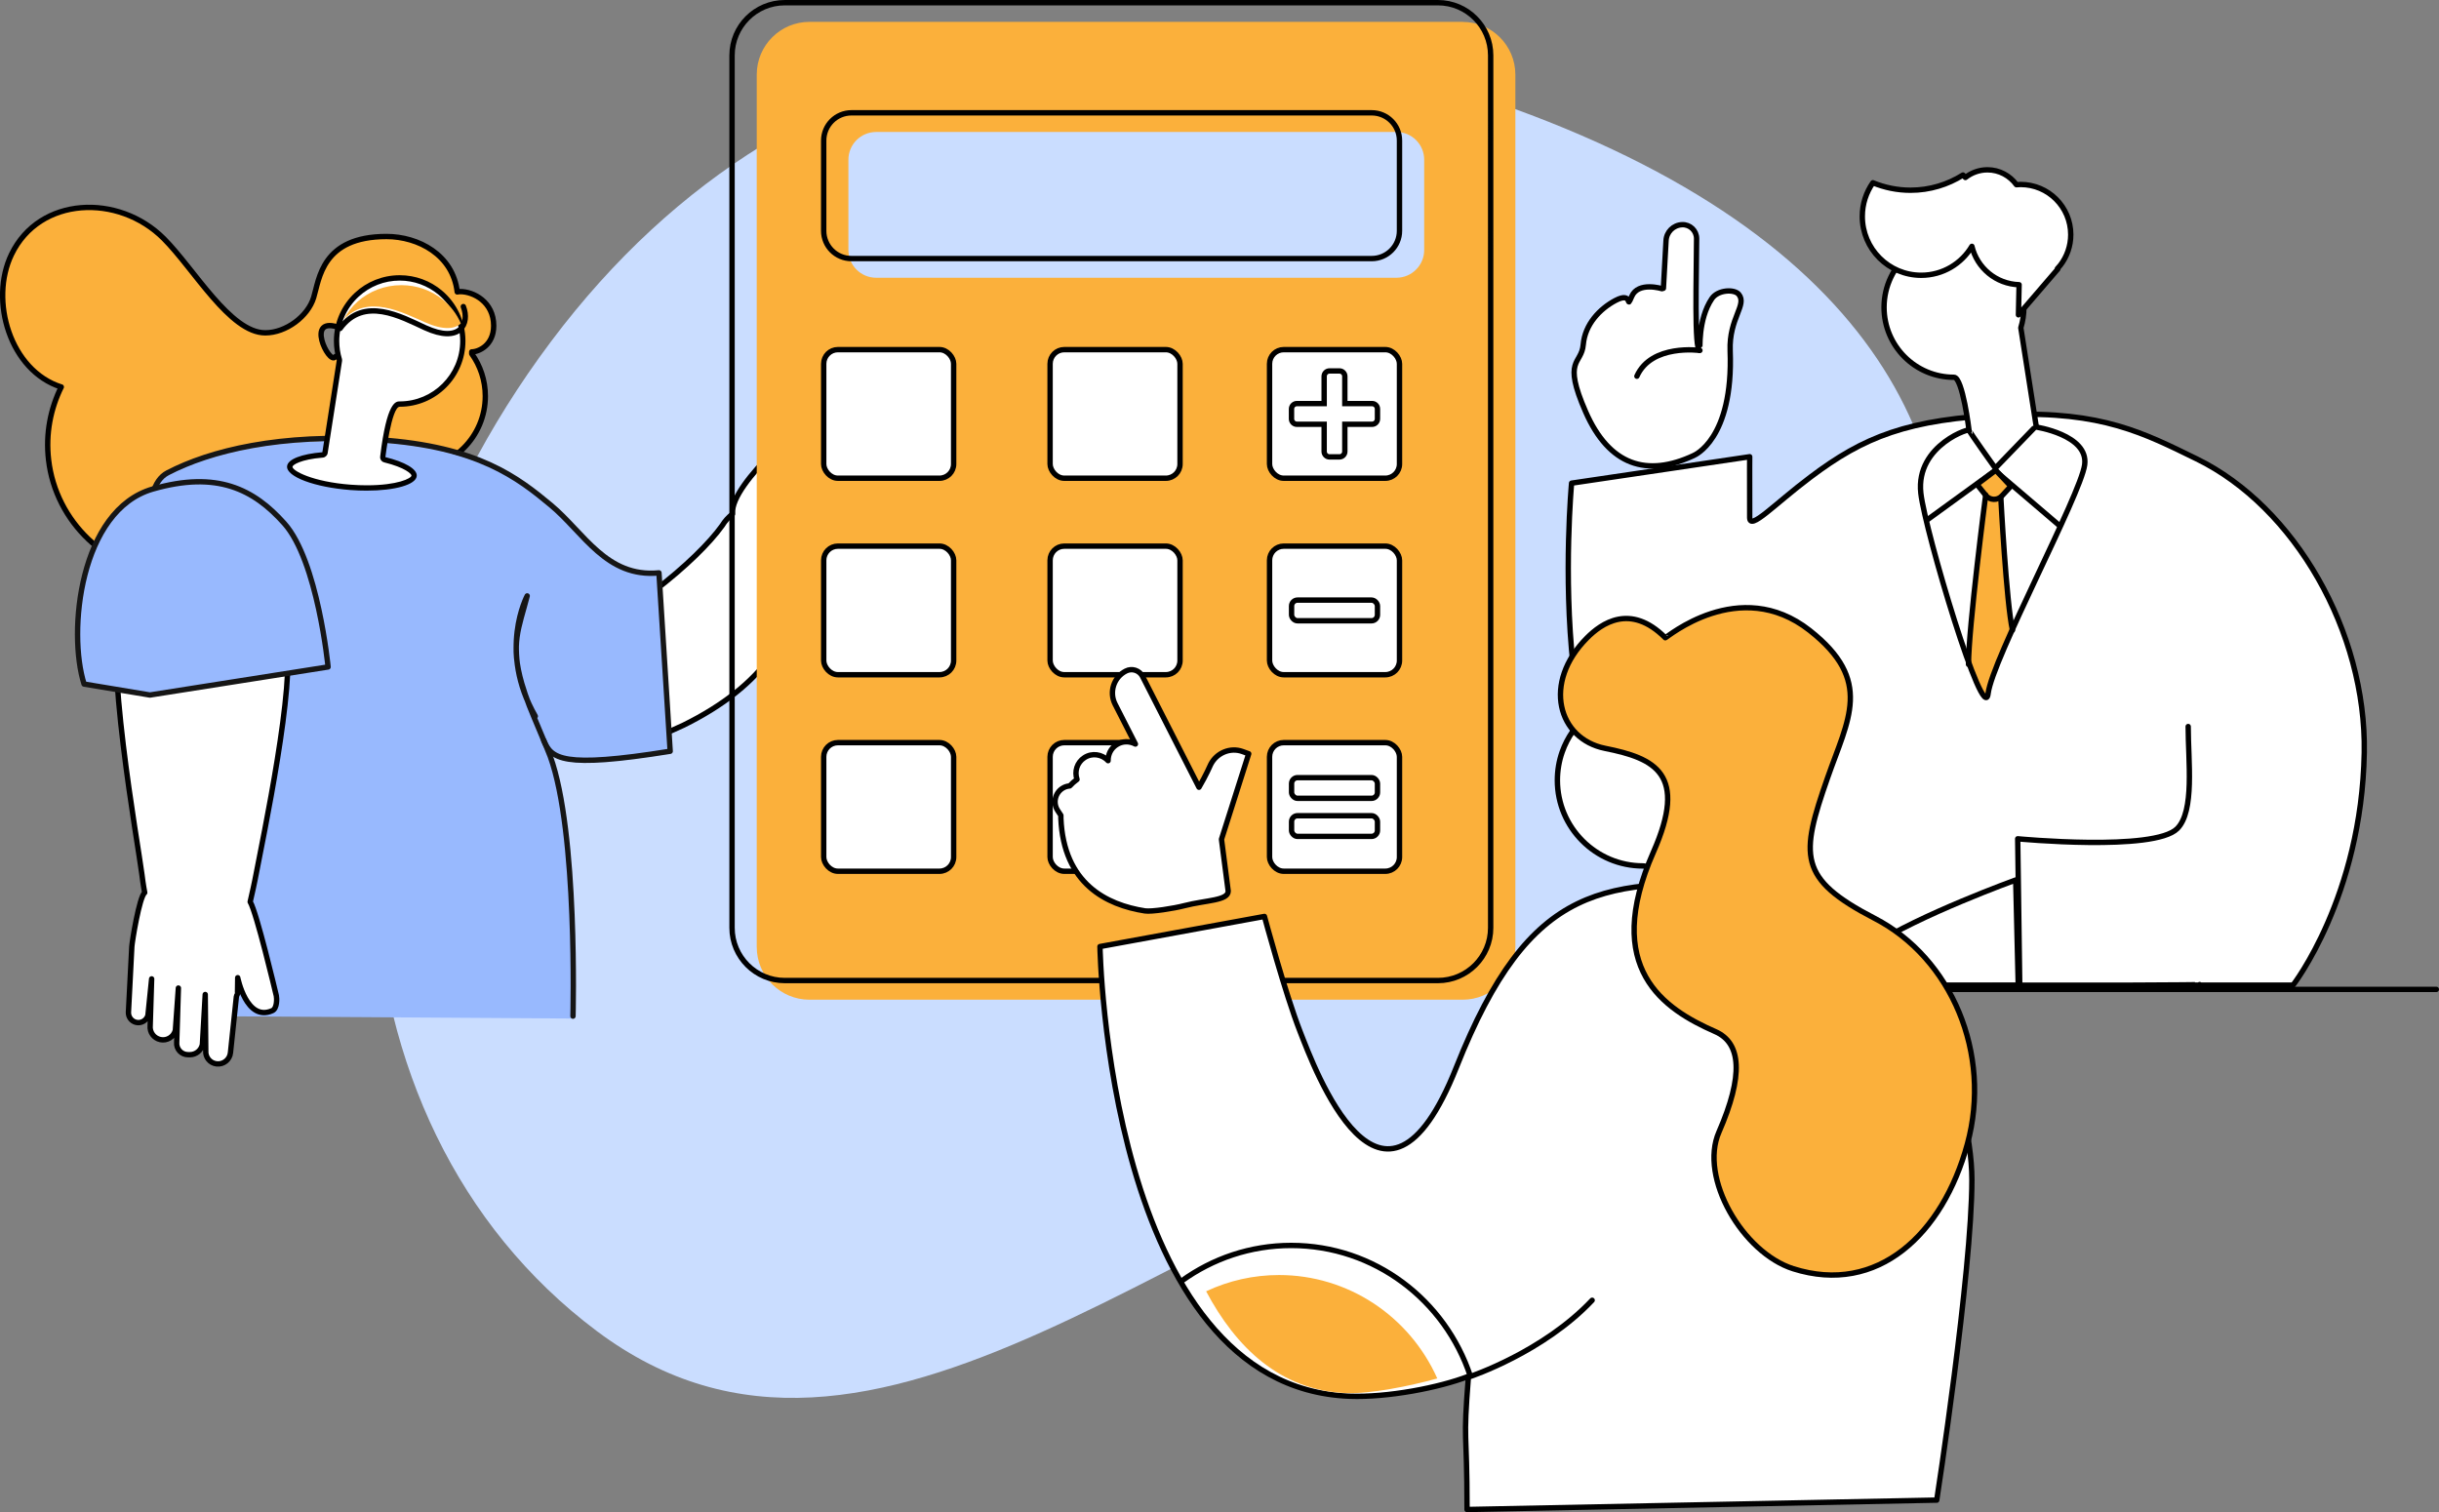
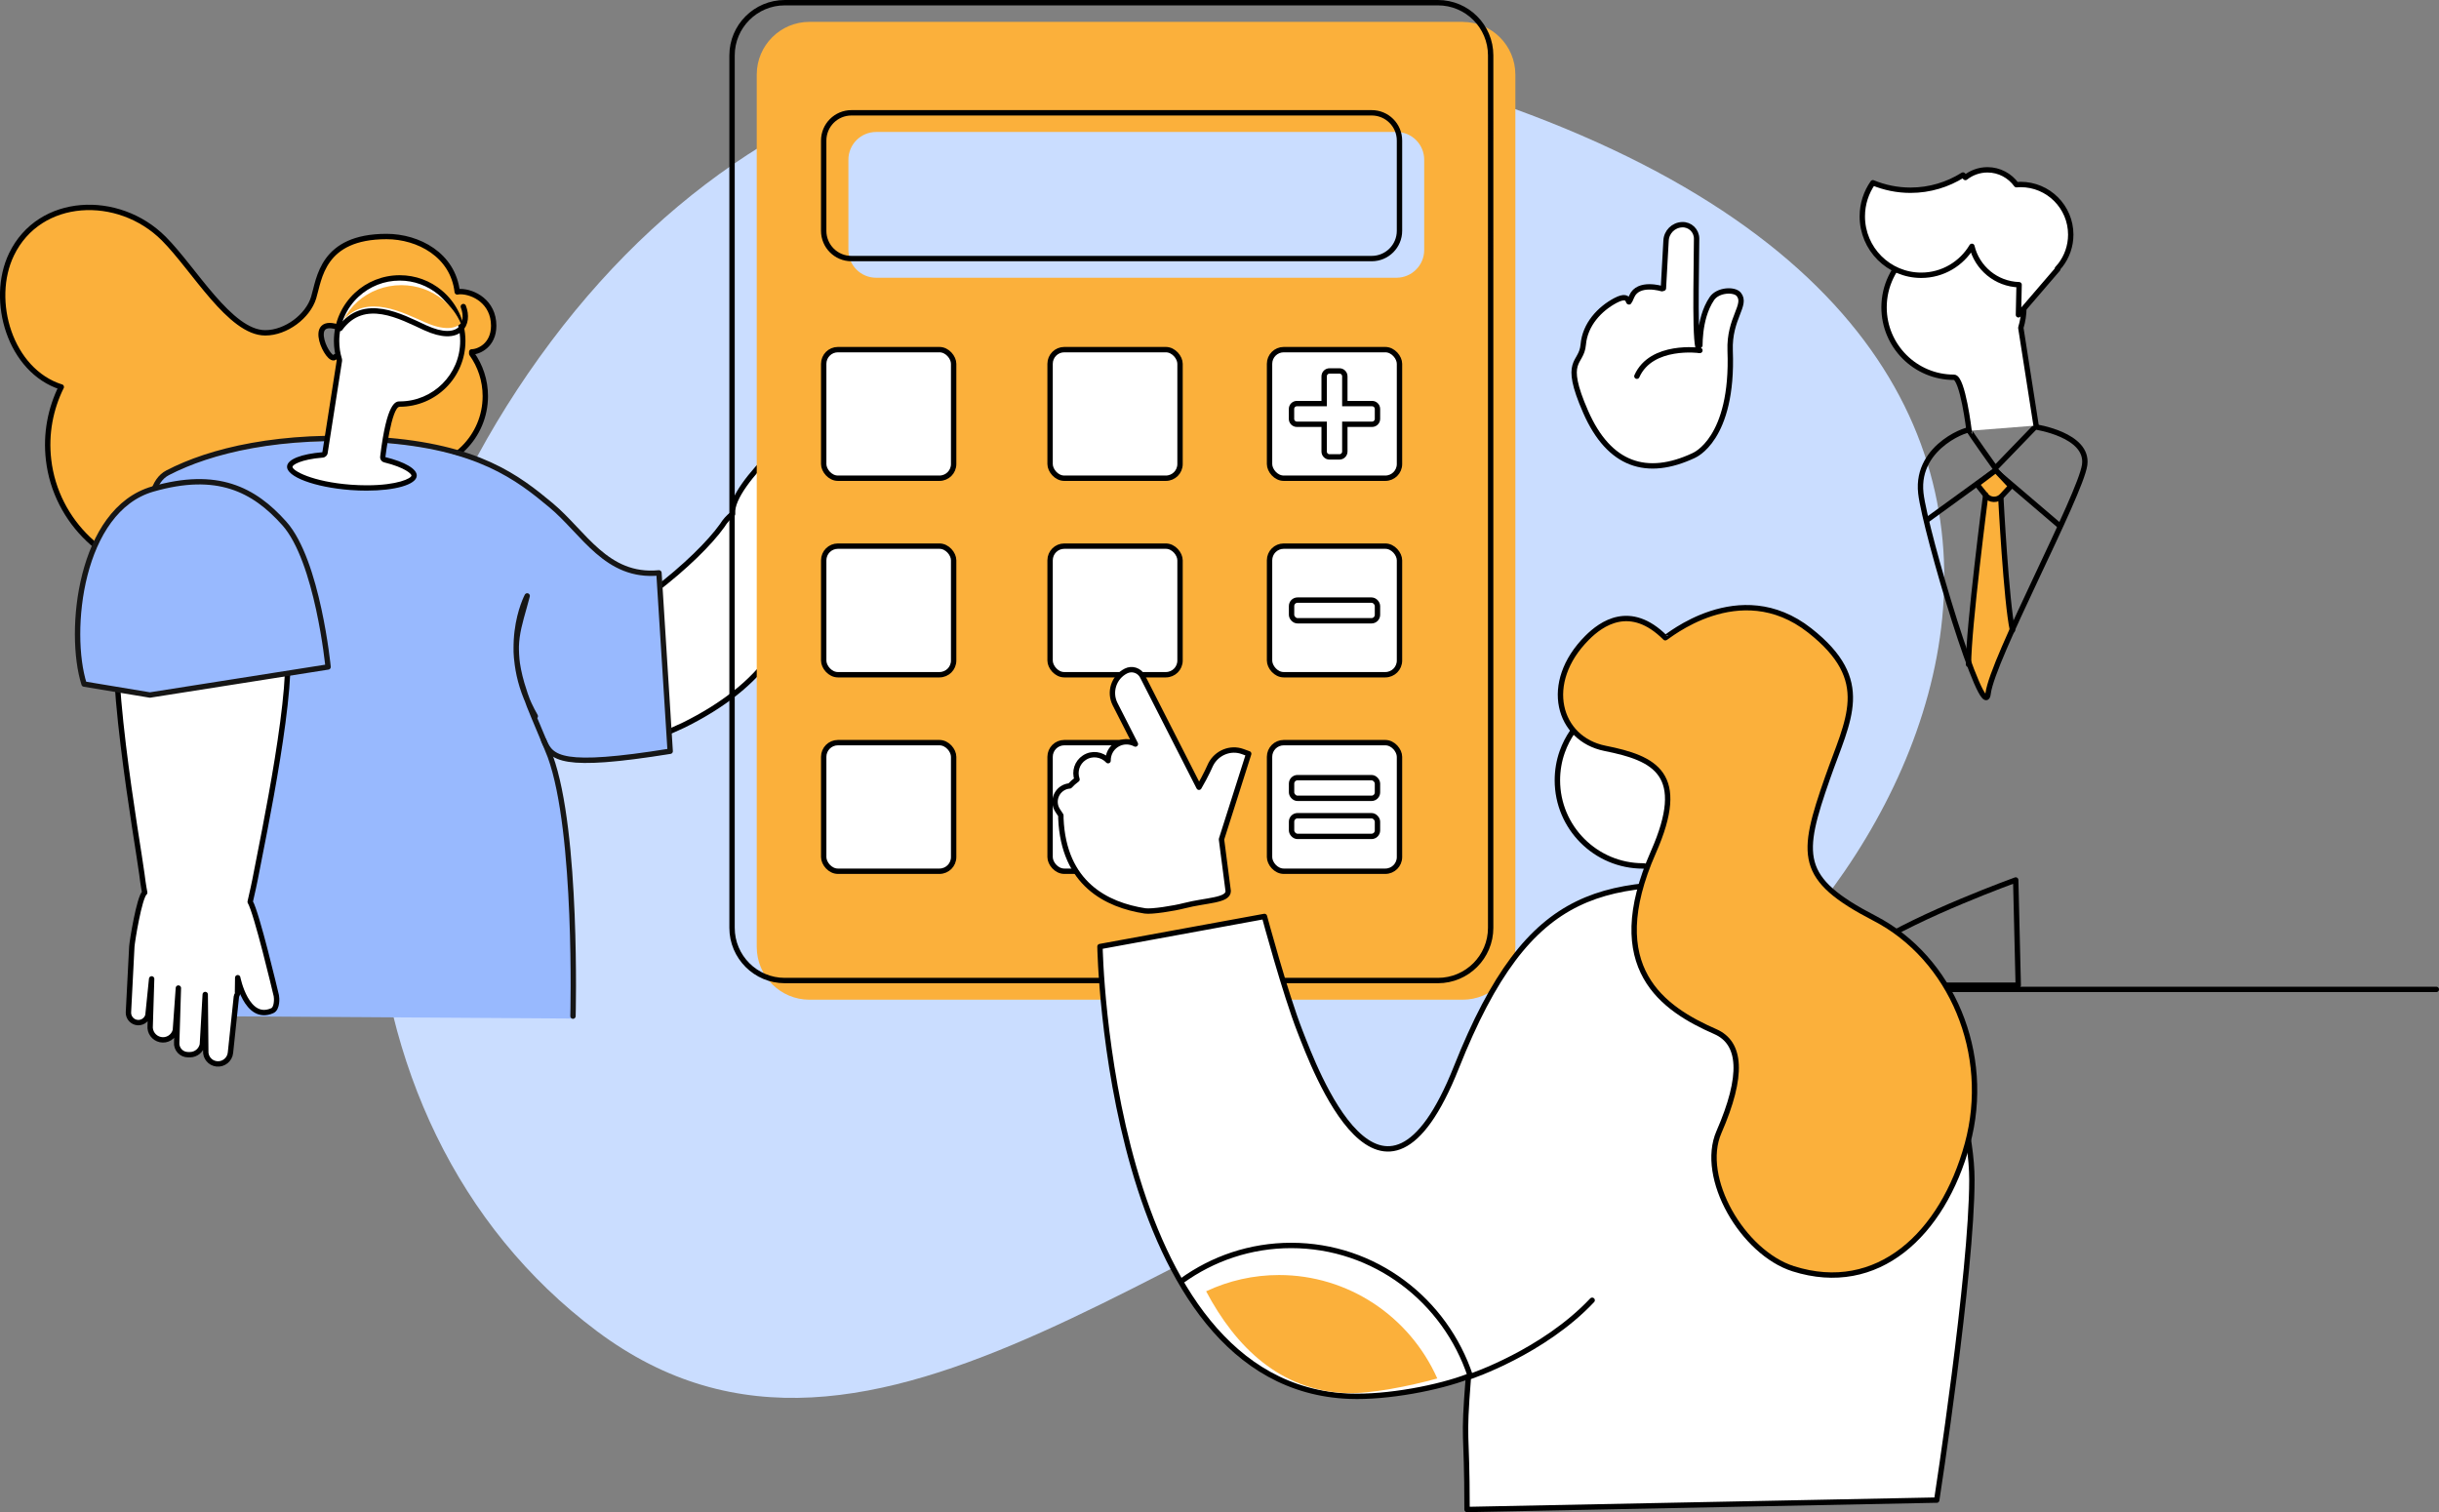
<svg xmlns="http://www.w3.org/2000/svg" id="Ebene_2" data-name="Ebene 2" viewBox="0 0 454.22 281.66">
  <rect x="0" y="0" width="454.22" height="281.66" fill="#808080" stroke="none" />
  <defs>
    <style>
      .cls-1, .cls-2, .cls-3, .cls-4, .cls-5 {
        stroke-width: 0px;
      }

      .cls-6, .cls-7, .cls-8, .cls-9 {
        stroke: #000;
      }

      .cls-6, .cls-7, .cls-8, .cls-10, .cls-11 {
        stroke-linecap: round;
        stroke-linejoin: round;
      }

      .cls-6, .cls-2, .cls-9 {
        fill: #fff;
      }

      .cls-7, .cls-10 {
        fill: none;
      }

      .cls-8, .cls-5 {
        fill: #fbb03b;
      }

      .cls-9 {
        stroke-miterlimit: 10;
      }

      .cls-3 {
        fill: #caddff;
      }

      .cls-4, .cls-11 {
        fill: #98b9fe;
      }

      .cls-10, .cls-11 {
        stroke: #161616;
      }
    </style>
  </defs>
  <g id="Ebene_3" data-name="Ebene 3">
    <path class="cls-3" d="m281.88,20.21c141.52,51.44,63.82,168.8,8.52,184.27-69.85,19.54-127.42,82.31-179.28,43.42-51.86-38.89-55.67-121.39-8.52-184.27C149.76.75,220.12-2.24,281.88,20.21Z" />
    <path class="cls-2" d="m63.89,84.01c1.91-.6,3.82-1.2,5.68-2.89,1.86-1.69,3.68-4.46,5.5-7.23l6.76,6.45c-2.26,1.91-4.52,3.81-5.98,5.53-1.46,1.72-2.12,3.26-2.78,4.8-1.34.36-2.69.73-3.99.73-.45,0-.9-.04-1.35-.15-1.7-.41-3.29-1.71-3.91-3.06-.62-1.36-.28-2.76.06-4.17Z" />
    <path class="cls-2" d="m76.86,66.03l-4.86,13.53c1.79,3.21,3.58,6.41,6.29,6.41.52,0,1.08-.12,1.68-.39,3.69-1.63,8.92-8.72,8.66-12.88-.26-4.17-6.01-5.42-11.77-6.67Z" />
    <path class="cls-1" d="m78.28,86.55c-3.04,0-4.95-3.41-6.8-6.71l-.13-.23,5.13-14.26.5.11-.12.57.13-.57c5.87,1.28,11.94,2.6,12.23,7.21.28,4.45-5.06,11.7-9.01,13.45-.65.29-1.3.44-1.92.44Zm-5.65-7.05c1.64,2.93,3.35,5.88,5.65,5.88.46,0,.94-.11,1.44-.34,3.49-1.54,8.56-8.42,8.32-12.31-.22-3.62-5.52-4.88-10.81-6.03l-4.6,12.8Z" />
    <path class="cls-8" d="m11.41,72.07c-1.99,4.03-2.94,8.68-2.36,13.61,1.35,11.54,10.9,20.64,22.49,21.41,9.42.63,17.76-4.13,22.32-11.49l3.65,2.28,12.54-8.88-.14-2.56-5.69-.47.8-5.25c2.38,4,6.73,6.7,11.72,6.7,7.53,0,13.64-6.11,13.64-13.64,0-2.95-.94-5.67-2.53-7.9v-.34h0c1.26,0,4.09-1.2,4.09-4.87,0-4.45-3.78-6.36-6.22-6.36-.19,0-.38.03-.57.06-.79-6.89-7.24-10.32-13.17-10.32-12.04,0-12.5,7.91-13.57,11.38-1.06,3.48-5.15,6.56-9.01,6.56-6.56,0-13.23-11.87-18.91-17.56-8.43-8.43-23.14-7.86-28.35,2.95-4.14,8.59-.27,21.68,9.27,24.7Zm52-10.98l3.72,3.02c-1.09,1.08-1.98,2.35-2.65,3.75-.85-1.07-1.73-1.85-2.08-1.37-1.1,1.46-5.8-8,1.01-5.39Z" />
    <path class="cls-6" d="m118.62,138.33c2.97-.82,5.86-1.91,8.69-3.27,7.33-3.62,12.82-7.95,16.4-13.05,3.05-3.63,5.29-8.93,6.68-15.88,10.12-2.39,17.66-12.98,20.2-23.45.97-3.99,2.58-11.88-7.32-5.67-5.15,3.23-9.61,6.54-12.7,8.97.45-.42.88-.86,1.29-1.29,4.16-4.51-.38-7.29-.38-7.29,0,0-15.45,12.41-15.06,18.23,0,.03,0,.07,0,.1-.77.61-1.42,1.33-1.91,2.14-4.64,6.51-18.26,18.07-33.15,24.04" />
    <path class="cls-4" d="m101.26,138.36c1.43,3.34,3.28,5.27,23.55,2l-2.09-33.22c-9.79.94-13.97-7.48-20.11-12.6-6.14-5.12-13.63-10.96-32.06-12.19-18.43-1.23-31.43,2.05-39.32,6.14-11.06,5.73,9.22,53.45,9.22,53.45,0,0-6.21-7.85-6.21-14.61,0-9.28,9.01-11.06,9.01-5.73,0,4.47-3.21,17.27-6.69,31.2-.34,1.34-.64,2.66-.93,3.95l5.23,12.96-3.24,19.55,69.1.45s.9-34.25-4.23-48.37c-.5-1.37-3.19-7.61-3.89-9.42-.59-1.53-1.06-2.91-1.42-4.15-2.14-7.4-.54-10.33,1.01-16.33,0,0-5.47,10.24,1.51,22.41" />
    <g>
      <path class="cls-10" d="m106.71,189.26s.9-34.25-4.23-48.37c-.5-1.37-3.19-7.61-3.89-9.42-.59-1.53-1.06-2.91-1.42-4.15-2.14-7.4-.54-10.33,1.01-16.33,0,0-5.47,10.24,1.51,22.41" />
      <path class="cls-10" d="m101.26,137.92c1.43,3.34,3.28,5.27,23.55,2l-2.09-33.22c-9.79.94-13.97-7.48-20.11-12.6-6.14-5.12-13.63-10.96-32.06-12.19-18.43-1.23-31.43,2.05-39.32,6.14-11.06,5.73,9.22,53.45,9.22,53.45,0,0-6.21-7.85-6.21-14.61,0-9.28,9.01-11.06,9.01-5.73,0,4.47-3.21,17.27-6.69,31.2-.34,1.34-.64,2.66-.93,3.95" />
    </g>
    <g>
      <path class="cls-2" d="m68.3,90.89c-.97,0-1.97-.04-2.98-.11-7.17-.54-11.45-2.62-11.35-3.88.06-.81,2-1.83,6.11-2.16.23-.02.41-.19.45-.41l2.69-17.15c.01-.07,0-.15-.02-.22-.34-1.11-.51-2.27-.51-3.43,0-3.27,1.38-6.41,3.77-8.63,2.18-2.01,5.01-3.12,7.98-3.12,2.75,0,5.42.97,7.53,2.73,2.68,2.24,4.22,5.53,4.22,9.03,0,6.48-5.27,11.75-11.75,11.75-1.63,0-2.61,5.34-3.15,9.82,0,.05,0,.09,0,.14.03.2.18.36.38.41,3.83.94,5.52,2.21,5.46,2.98-.08,1.12-3.41,2.27-8.82,2.27h0Z" />
      <path class="cls-1" d="m74.44,52.26c2.63,0,5.19.93,7.21,2.61,2.57,2.15,4.05,5.3,4.05,8.64,0,6.21-5.05,11.25-11.25,11.25-.72,0-2.41,0-3.65,10.26-.01.1,0,.2,0,.3.07.39.36.71.75.8,3.89.96,5.1,2.15,5.08,2.46-.04.51-2.57,1.81-8.33,1.81-.96,0-1.95-.04-2.94-.11-7.2-.54-10.95-2.62-10.89-3.35.02-.32,1.46-1.36,5.65-1.7.45-.04.82-.37.9-.82l.02-.13,2.66-17.03c.02-.15.01-.3-.03-.45-.33-1.07-.49-2.17-.49-3.29,0-3.13,1.32-6.14,3.61-8.26,2.09-1.93,4.8-2.99,7.64-2.99m0-1c-3.21,0-6.14,1.24-8.32,3.26-2.42,2.24-3.93,5.44-3.93,9,0,1.25.19,2.45.53,3.58l-2.66,17.03-.02.1c-3.82.31-6.47,1.29-6.57,2.62-.15,1.94,5.14,3.92,11.81,4.42,1.04.08,2.05.11,3.01.11,5.24,0,9.2-1.09,9.33-2.73.1-1.31-2.26-2.63-5.84-3.51h0s1.13-9.38,2.66-9.38c6.77,0,12.25-5.49,12.25-12.25,0-3.78-1.71-7.16-4.4-9.41-2.13-1.78-4.86-2.84-7.85-2.84h0Z" />
    </g>
    <path class="cls-7" d="m86.29,57.1c1.24,3.15-.56,6.95-7.12,3.94-4.51-2.07-11.39-5.94-15.84.14" />
    <path class="cls-5" d="m64.01,59.52c.65-1.27,1.54-2.42,2.61-3.37,2.14-1.89,4.99-3.04,8.13-3.04,2.92,0,5.59,1,7.67,2.66,1.49,1.19,2.66,2.73,3.4,4.47-1.07,1.03-3.18,1.32-6.6-.18-4.3-1.89-10.79-5.35-15.22-.53Z" />
    <path class="cls-6" d="m53.26,118.84c1.89,8.21-4.23,36.95-5.78,45.08-.17.9-.31,1.47-.89,4.05,1.2,1.99,4.64,16.52,4.87,17.48.1.43.19,2.37-.75,2.79-4.81,2.15-6.44-6.14-6.44-6.14l-.04,2.73c.12.29-.18.5-.21.81l-1.1,10.43c-.13,1.28-1.28,2.22-2.57,2.08-1.22-.13-2.11-1.2-2.03-2.42l-.1-10.5-.53,9.32c-.23,1.09-1.18,1.88-2.3,1.89h-.36c-1.26.01-2.24-1.07-2.12-2.32l.31-10.09-.56,7.87c-.32,1.23-1.55,2-2.8,1.73-1.2-.26-2.02-1.37-1.89-2.6l.27-8.71-.69,6.79c-.27.97-1.26,1.55-2.24,1.3-.85-.22-1.43-1.01-1.39-1.88l.63-12.22c.05-.9,1.39-9.26,2.4-10.05,0,0-.26-1.26-.53-3.46-.63-5.09-7.36-42.46-3.8-50,4.85-10.28,11.22-13.47,15.77-13.58,3.55-.09,11.24,3.9,14.86,19.64Z" />
    <path class="cls-11" d="m27.92,129.45l-12.26-2.04c-3.09-9.75-.78-32.44,12.8-36.33,11.97-3.43,18.79.03,24.48,6.4,6.24,6.99,8.16,26.74,8.16,26.74l-33.18,5.23Z" />
    <path class="cls-5" d="m272.39,4.07h-121.64c-5.42,0-9.82,4.4-9.82,9.82v162.49c0,5.42,4.4,9.82,9.82,9.82h121.64c5.42,0,9.82-4.4,9.82-9.82V13.9c0-5.42-4.4-9.82-9.82-9.82Zm-7.16,42.49c0,2.85-2.31,5.17-5.17,5.17h-96.89c-2.86,0-5.17-2.31-5.17-5.17v-16.81c0-2.85,2.31-5.17,5.17-5.17h96.89c2.86,0,5.17,2.31,5.17,5.17v16.81Z" />
    <path class="cls-7" d="m267.79.5h-121.64c-5.42,0-9.82,4.4-9.82,9.82v162.49c0,5.42,4.4,9.82,9.82,9.82h121.64c5.42,0,9.82-4.4,9.82-9.82V10.32c0-5.42-4.4-9.82-9.82-9.82Zm-7.16,42.49c0,2.85-2.31,5.17-5.17,5.17h-96.89c-2.86,0-5.17-2.31-5.17-5.17v-16.81c0-2.85,2.31-5.17,5.17-5.17h96.89c2.86,0,5.17,2.31,5.17,5.17v16.81Z" />
    <rect class="cls-6" x="153.4" y="65.12" width="24.2" height="23.95" rx="2.64" ry="2.64" />
    <rect class="cls-6" x="195.56" y="65.12" width="24.2" height="23.95" rx="2.64" ry="2.64" />
    <rect class="cls-6" x="236.43" y="65.12" width="24.2" height="23.95" rx="2.64" ry="2.64" />
    <rect class="cls-6" x="153.4" y="101.72" width="24.2" height="23.95" rx="2.64" ry="2.64" />
    <rect class="cls-6" x="195.56" y="101.72" width="24.2" height="23.95" rx="2.64" ry="2.64" />
    <rect class="cls-6" x="236.43" y="101.72" width="24.2" height="23.95" rx="2.64" ry="2.64" />
    <rect class="cls-6" x="153.4" y="138.32" width="24.2" height="23.95" rx="2.64" ry="2.64" />
    <rect class="cls-6" x="195.56" y="138.32" width="24.2" height="23.95" rx="2.64" ry="2.64" />
    <rect class="cls-6" x="236.43" y="138.32" width="24.2" height="23.95" rx="2.64" ry="2.64" />
    <rect class="cls-9" x="240.53" y="111.77" width="16" height="3.85" rx="1.11" ry="1.11" />
    <rect class="cls-9" x="240.53" y="144.84" width="16" height="3.85" rx="1.11" ry="1.11" />
    <rect class="cls-9" x="240.53" y="151.93" width="16" height="3.85" rx="1.11" ry="1.11" />
    <path class="cls-9" d="m255.53,75.17h-5.08v-5.08c0-.55-.45-1-1-1h-1.85c-.55,0-1,.45-1,1v5.08h-5.08c-.55,0-1,.45-1,1v1.85c0,.55.45,1,1,1h5.08v5.08c0,.55.45,1,1,1h1.85c.55,0,1-.45,1-1v-5.08h5.08c.55,0,1-.45,1-1v-1.85c0-.55-.45-1-1-1Z" />
-     <path class="cls-6" d="m409.64,183.38c.17.17-77.27.24-77.27.24,0,0-.84-13.97,4.09-45.61l-.13.26s-5.28,19.95-22.37,19.94c-27.58-.02-21.28-68.22-21.28-68.22l33.17-4.92s-.03,1.57,0,11.32c0,2.53,4.51-2.41,11.32-7.53,9.84-7.41,18.05-10.87,36.54-11.62,17.76-.72,25.69,3.5,35.4,8.24,18.27,8.92,31.59,32.2,31.19,54.7-.48,26.86-13.26,43.3-13.26,43.3l-50.9.02-.38-27.27s25.4,2.42,29.71-1.89c3.27-3.27,2.04-12.58,2.04-19.02" />
    <path class="cls-5" d="m374.8,117.37c-1.57-1.57-2.17-24.67-2.17-24.67l-2.82-.52s-3.21,24.82-3.2,31.56l3.09,6.11,5.1-12.49Z" />
    <path class="cls-7" d="m379.03,79.51s9.97,1.45,9.2,7.07c-.77,5.62-17.21,36.21-17.98,42.6-.77,6.39-11.72-30.14-12.53-37.32-1.02-9.11,9.78-12.42,9.03-11.67-.1.1,4.84,7.01,4.84,7.01l7.43-7.69Z" />
    <polyline class="cls-7" points="383.47 97.83 371.54 87.65 358.93 96.81" />
    <path class="cls-8" d="m374.49,90.56l-1.68,1.81c-.82.89-2.24.84-3-.11l-1.63-2.04,3.49-2.64,2.81,2.98Z" />
    <path class="cls-6" d="m372.62,92.7s1.02,19.49,2.17,24.67" />
    <path class="cls-6" d="m369.8,92.18s-3.21,24.82-3.2,31.56" />
    <path class="cls-6" d="m366.71,80.24h0s-1.2-9.97-2.82-9.97c-7.19,0-13.02-5.83-13.02-13.02,0-4.02,1.82-7.61,4.68-10,2.26-1.89,5.17-3.02,8.34-3.02,3.41,0,6.52,1.31,8.84,3.46,2.57,2.38,4.18,5.78,4.18,9.56,0,1.32-.2,2.6-.57,3.8l2.83,18.1.02.11" />
    <path class="cls-6" d="m355.8,35.43c3.59,0,6.94-1.05,9.77-2.83.15.15.31.3.45.46,1.13-.89,2.56-1.43,4.11-1.43,2.22,0,4.18,1.1,5.39,2.77.26-.02.52-.04.78-.04,5.16,0,9.34,4.18,9.34,9.34,0,2.14-.72,4.11-1.93,5.69-.18.23-.37.45-.57.66l.1.05-7.34,8.54.12-5.61c-4.28-.13-7.83-3.13-8.79-7.15-1.91,3.22-5.42,5.39-9.44,5.39-6.06,0-10.97-4.91-10.97-10.97,0-2.33.73-4.48,1.97-6.26,2.16.89,4.53,1.39,7.01,1.39Z" />
    <g>
      <path class="cls-6" d="m315.45,84.82s7.39-2.93,6.76-19.49c-.23-6.09,3.22-8.53,1.6-10.51-.81-.99-3.87-.87-5,.79-2.64,3.89-2.18,9.64-2.24,9.65-1.08.29-.62-14.22-.61-20.82,0-1.47-1.22-2.65-2.69-2.59h0c-1.63.06-2.93,1.36-3,2.99l-.49,8.85-.28.08s-4.39-1.38-5.61,1.42c-1.22,2.79.43-1.06-3.05.78-2.9,1.54-5.66,4.42-5.99,8.22-.32,3.8-3.92,2.55.45,12.52,4.37,9.97,11.39,12.23,20.15,8.12Z" />
      <path class="cls-6" d="m316.58,65.27s-9.04-1.27-11.74,4.8" />
    </g>
    <path class="cls-7" d="m375.39,163.9s-17.91,6.47-26.86,12.32c-6.8,4.45-4.93,7.26-4.93,7.26l32.26.02-.47-19.6Z" />
    <line class="cls-7" x1="453.72" y1="184.28" x2="303.3" y2="184.28" />
    <path class="cls-6" d="m232.55,140.39l-1.16-.42c-2.25-.81-4.79.22-5.91,2.4,0,0-.92,2.12-2.19,4.26l-10.51-20.64c-.58-1.14-1.97-1.59-3.1-1.01-2.26,1.15-3.16,3.92-2.01,6.18l3.78,7.42c-1.08-.58-2.44-.59-3.54.14-1.03.68-1.57,1.81-1.55,2.96-1.13-1.22-3-1.5-4.43-.55-1.36.89-1.87,2.57-1.35,4.04-.5.37-.96.77-1.36,1.21-.48.04-.96.18-1.39.47h0c-1.37.9-1.76,2.75-.85,4.12l.59.9c0,.18,0,.35,0,.54.5,12.2,8.51,16.14,15.66,17.25,1.24.19,5.36-.46,7.36-.98,4.04-1.04,8.16-.92,8.14-2.72l-1.25-9.64,5.07-15.93Z" />
    <g>
      <path class="cls-2" d="m314.23,182.24c-7.65,0-11.9-1.65-12.02-3.2-.09-1.15,2.19-2.89,7.45-4.18.19-.05.34-.2.37-.39,0-.05.01-.11,0-.16-.47-3.92-1.82-13.02-4.06-13.02-8.79,0-15.95-7.15-15.95-15.95,0-1.81.3-3.59.9-5.29.95-2.71,2.62-5.11,4.84-6.96,2.86-2.39,6.48-3.7,10.21-3.7,4.03,0,7.87,1.5,10.83,4.24,3.25,3.01,5.12,7.28,5.12,11.71,0,1.58-.23,3.15-.69,4.66-.02.07-.03.15-.02.22l3.57,22.86.03.15c.04.22.23.39.45.41,5.65.46,8.27,1.87,8.36,3.06.15,2-6.14,4.71-15.39,5.4-1.35.1-2.7.15-4.01.15Z" />
      <path class="cls-1" d="m305.99,129.88c3.9,0,7.63,1.46,10.49,4.11,3.15,2.92,4.96,7.05,4.96,11.34,0,1.53-.23,3.05-.67,4.51-.04.14-.05.3-.03.45l3.58,22.88.03.14c.08.45.45.78.9.82,5.35.44,7.84,1.78,7.9,2.6.03.42-.73,1.52-3.85,2.68-2.91,1.09-6.84,1.86-11.08,2.18-1.34.1-2.68.15-3.97.15-7.99,0-11.45-1.79-11.52-2.74-.05-.73,1.82-2.37,7.07-3.66.39-.09.68-.42.75-.81.02-.09.02-.19,0-.29-1.63-13.46-3.83-13.46-4.56-13.46-8.52,0-15.45-6.93-15.45-15.45,0-1.76.29-3.48.87-5.12.92-2.62,2.54-4.95,4.68-6.74,2.77-2.31,6.28-3.58,9.89-3.58m0-1c-4.01,0-7.68,1.43-10.54,3.82-2.25,1.88-3.99,4.35-4.99,7.18-.6,1.71-.92,3.54-.92,5.45,0,9.08,7.36,16.45,16.45,16.45,2.05,0,3.57,12.58,3.57,12.58h0c-4.8,1.19-7.96,2.96-7.83,4.71.16,2.2,5.48,3.67,12.51,3.67,1.3,0,2.65-.05,4.05-.15,8.95-.67,16.05-3.32,15.86-5.93-.13-1.8-3.69-3.1-8.82-3.52l-.03-.14-3.58-22.86c.46-1.52.72-3.13.72-4.8,0-4.77-2.03-9.07-5.28-12.08-2.93-2.71-6.86-4.37-11.17-4.37h0Z" />
    </g>
    <path class="cls-6" d="m360.68,279.41s6.55-42.33,6.55-59.69c0-15.18-11.23-53.11-39.83-54.64-28.6-1.53-42.38-1.02-56.17,33.7-13.79,34.72-26.49.04-29.11-6.64-2.8-7.15-6.64-21.45-6.64-21.45l-30.63,5.61s1.36,82.04,46.46,83.75c7.09.27,16.68-1.58,22.16-3.7-1.04,13.25-.26,8.86-.26,24.8l87.46-1.75Z" />
    <path class="cls-8" d="m295.58,118.78c2.6-2.6,8-6.55,14.55,0,.12.12,13.76-11.68,26.89-1.36,11.91,9.36,7.15,16.51,3.32,27.49-5.05,14.47-5.53,18.72,8.77,26.13,14.3,7.4,21.87,25.19,17.28,42.04-4.6,16.85-16.76,28.2-32.43,23.23-9.41-2.99-17.55-16.94-13.84-25.45,4.6-10.55,4.17-16.6-.68-18.72-9.6-4.21-21.08-11.76-11.52-33.44,6.42-14.56.34-17.45-9.02-19.32-8.68-1.74-11.74-12.17-3.32-20.6Z" />
    <path class="cls-7" d="m220.08,238.57c5.75-4.15,12.78-6.6,20.38-6.6,15.53,0,28.71,10.21,33.38,24.39,0,0,13.58-4.52,22.67-14.18" />
    <path class="cls-5" d="m250.75,259.47c4.3.17,11.69-1.26,16.92-2.73-5.21-11.65-16.66-19.26-29.47-19.26-4.75,0-9.35,1.04-13.58,3.03,5.53,10.42,13.79,18.49,26.12,18.96Z" />
  </g>
</svg>